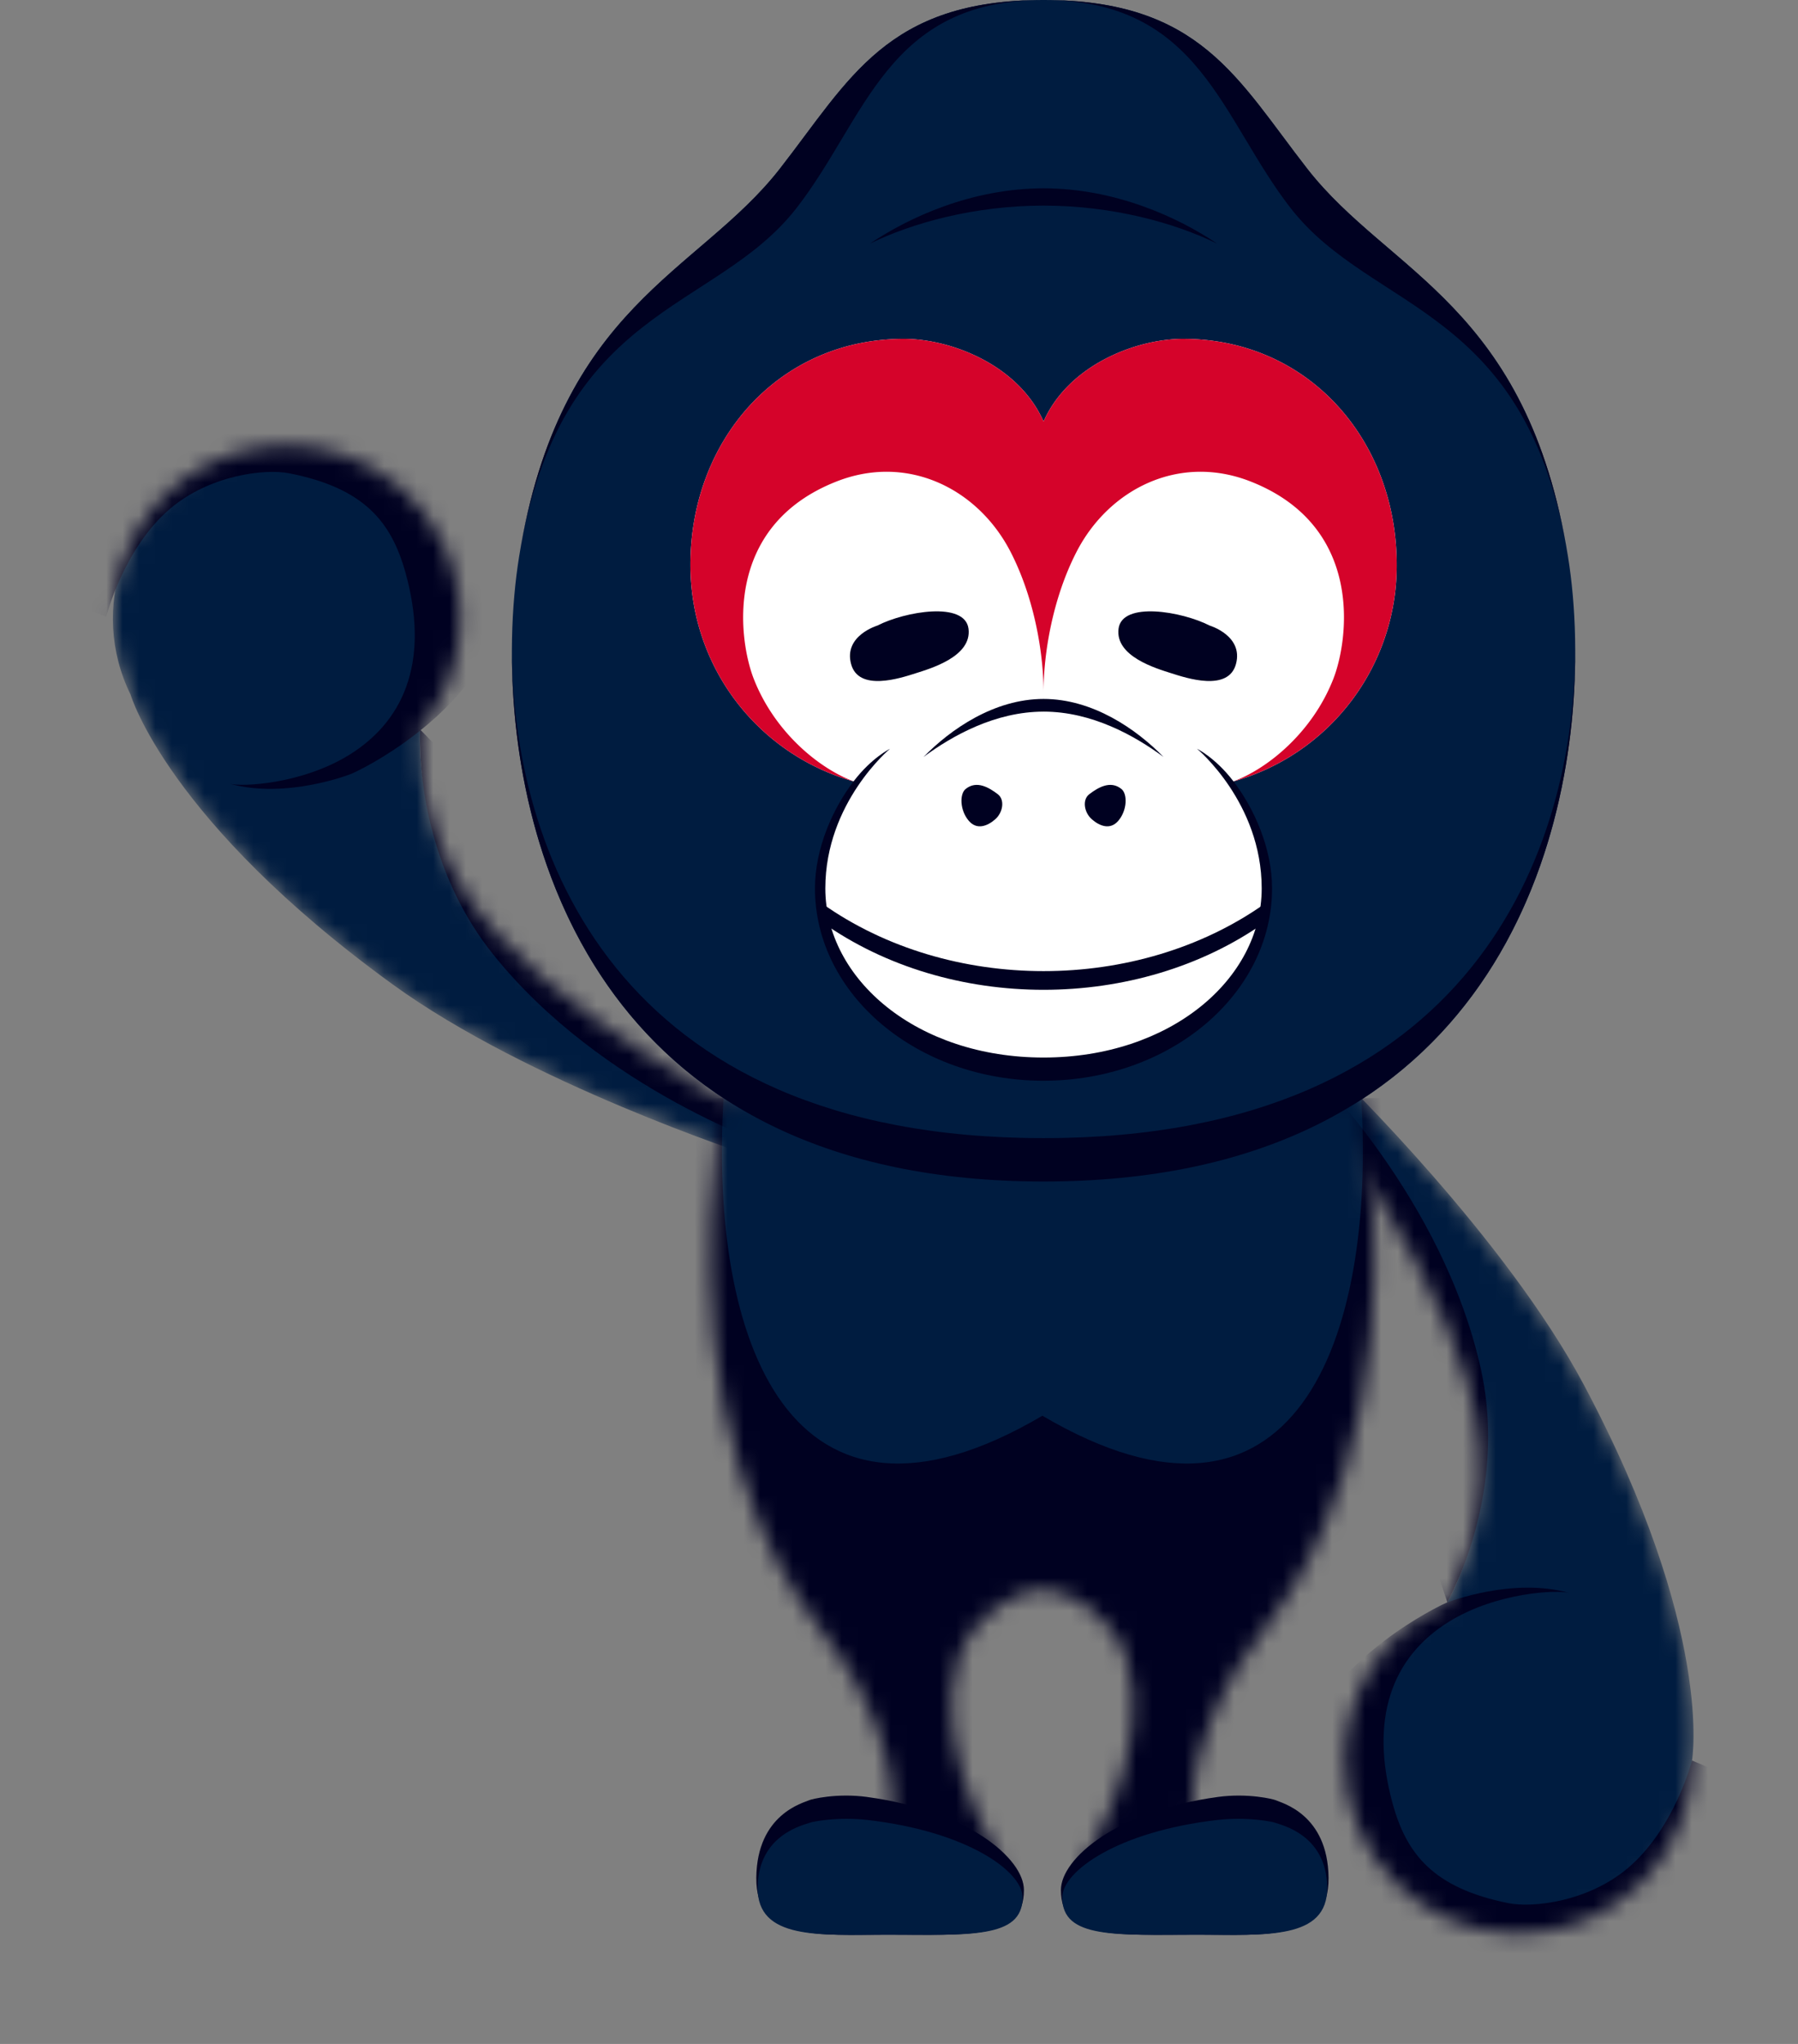
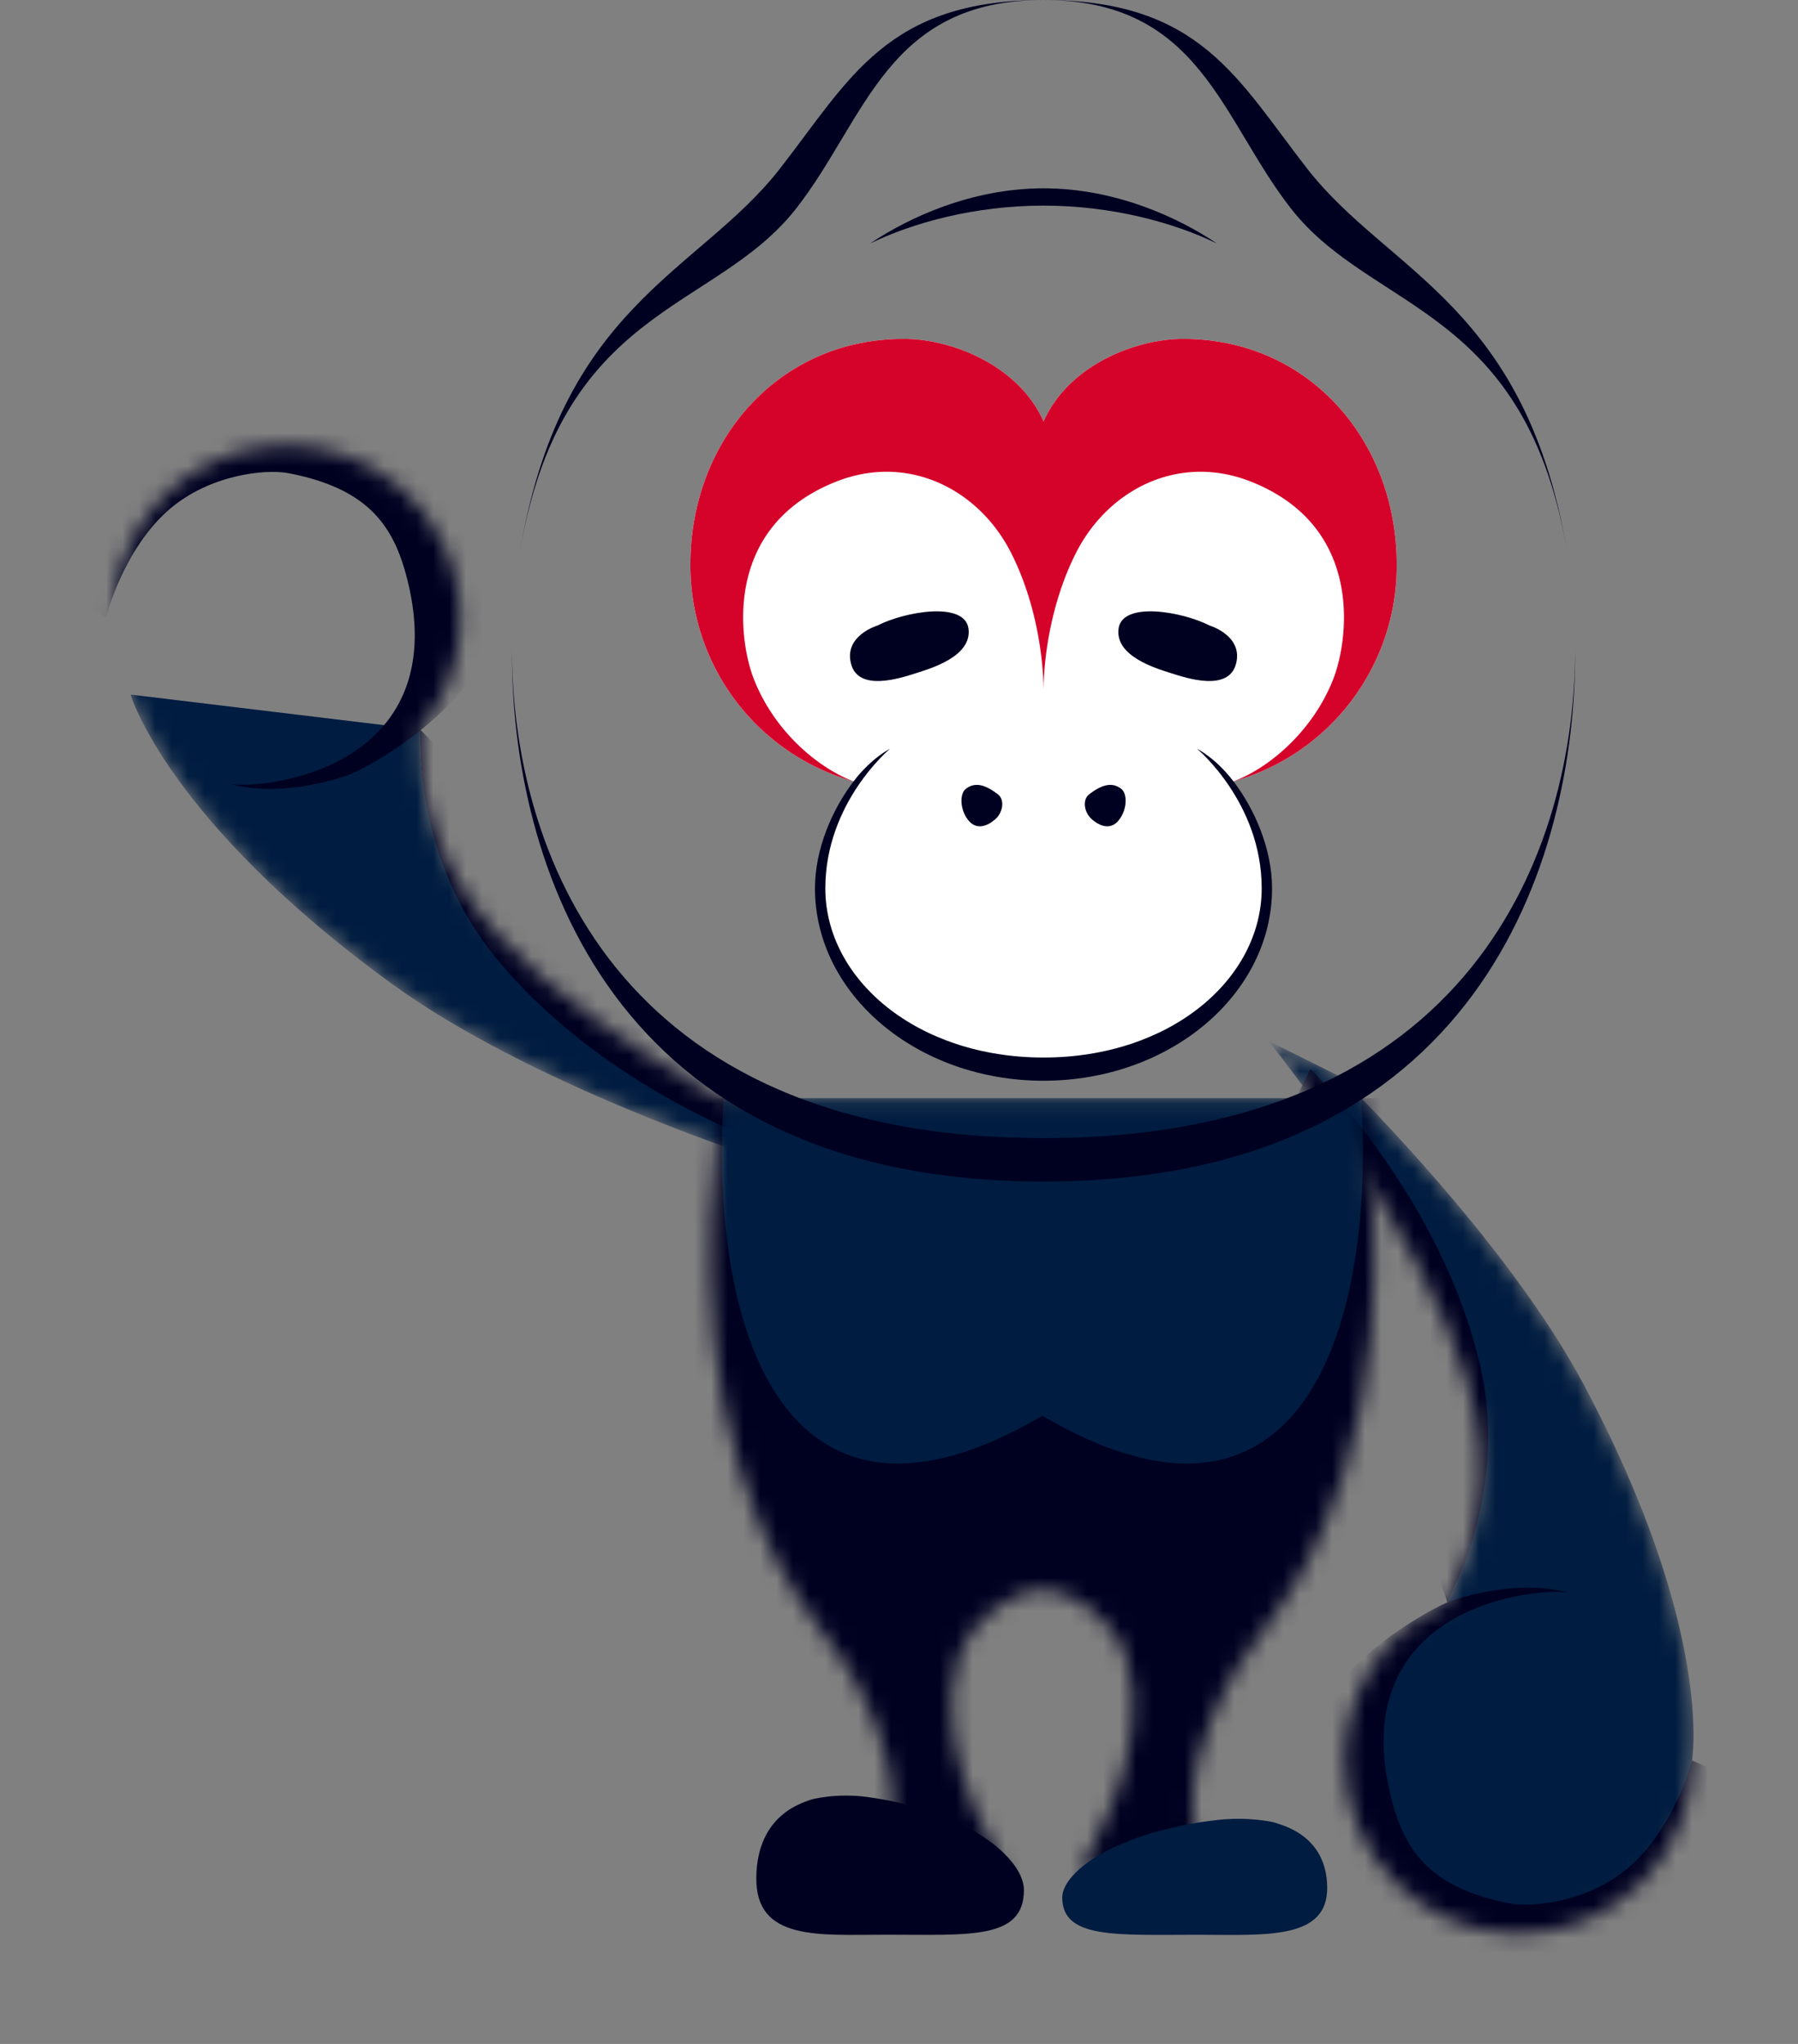
<svg xmlns="http://www.w3.org/2000/svg" width="110" height="125" fill="none">
  <rect width="100%" height="100%" fill="#808080" stroke="none" />
  <mask id="a" width="45" height="44" x="6" y="27" maskUnits="userSpaceOnUse" style="mask-type:luminance">
    <path fill="#fff" d="M25.695 44.613c-.09 3.519.779 8.163 4.704 12.494 6.56 7.24 20.273 13.566 20.273 13.566l-4.897-.044s-13.444-4.403-21.742-10.42C10.238 50.205 7.988 42.479 7.988 42.479c-2.578-5.258-.391-11.603 4.883-14.173 5.275-2.57 11.64-.39 14.218 4.868 1.899 3.873 1.206 8.33-1.394 11.44v-.001" />
  </mask>
  <g mask="url(#a)">
-     <path fill="#001C40" d="M25.695 44.613c-.09 3.519.779 8.163 4.704 12.494 6.56 7.24 20.273 13.566 20.273 13.566l-4.897-.044s-13.444-4.403-21.742-10.42C10.238 50.205 7.988 42.479 7.988 42.479c-2.578-5.258-.391-11.603 4.883-14.173 5.275-2.57 11.64-.39 14.218 4.868 1.899 3.873 1.206 8.33-1.394 11.44v-.001" />
+     <path fill="#001C40" d="M25.695 44.613c-.09 3.519.779 8.163 4.704 12.494 6.56 7.24 20.273 13.566 20.273 13.566l-4.897-.044s-13.444-4.403-21.742-10.42C10.238 50.205 7.988 42.479 7.988 42.479v-.001" />
    <path fill="#000121" d="M47.586 70.257s-10.753-3.529-17.452-11.935c-3.642-4.57-4.526-10.19-4.436-13.71l21.917 22.29-.03 3.355" />
    <path fill="#000121" d="M17.402 20.336c25.414 14.503 7.806 25.312 4.108 26.984 0 0-3.964 1.581-7.463.609.75.208 4.446.02 7.33-1.77 3.6-2.236 4.831-6.067 3.438-11.11-.859-3.105-2.504-5.196-7.114-6.102-1.518-.299-4.885.115-7.296 2.166-2.86 2.435-3.908 6.608-3.908 6.608L0 35.01l17.402-14.675" />
  </g>
  <mask id="b" width="27" height="56" x="77" y="63" maskUnits="userSpaceOnUse" style="mask-type:luminance">
    <path fill="#fff" d="M88.548 97.997c1.631-3.122 2.895-7.675 1.277-13.284-2.706-9.375-12.24-21.062-12.24-21.062l4.381 2.184s10.14 9.84 14.945 18.878c7.987 15.026 6.606 22.952 6.606 22.952 0 5.853-4.759 10.597-10.63 10.597-5.87 0-10.63-4.744-10.63-10.597 0-4.31 2.586-8.012 6.292-9.667" />
  </mask>
  <g mask="url(#b)">
    <path fill="#001C40" d="M88.548 97.997c1.631-3.122 2.895-7.675 1.277-13.284-2.706-9.375-12.24-21.062-12.24-21.062l4.381 2.184s10.14 9.84 14.945 18.878c7.987 15.026 6.606 22.952 6.606 22.952 0 5.853-4.759 10.597-10.63 10.597-5.87 0-10.63-4.744-10.63-10.597 0-4.31 2.586-8.012 6.292-9.667" />
    <path fill="#000121" d="M80.18 65.377s8.106 7.876 10.422 18.361c1.26 5.7-.421 11.137-2.052 14.26l-9.874-29.62 1.503-3.001" />
    <path fill="#000121" d="M92.534 125c-25.348-14.618-7.691-25.347-3.985-27.002 0 0 3.97-1.563 7.465-.575-.748-.211-4.445-.04-7.338 1.737-3.61 2.219-4.859 6.045-3.488 11.094.844 3.109 2.48 5.207 7.086 6.135 1.516.305 4.886-.093 7.306-2.134 2.871-2.422 3.938-6.589 3.938-6.589l6.485 2.739L92.534 125" />
  </g>
  <mask id="c" width="42" height="48" x="43" y="67" maskUnits="userSpaceOnUse" style="mask-type:luminance">
    <path fill="#fff" d="M83.283 67.16s2.392 12.16-1.029 22.815c-2.972 9.258-5.715 9.144-8.205 15.36-2.248 5.608-.31 8.327-.31 8.327l-7.821.904s4.792-7.3 3.02-13.041c-.87-2.822-3.675-4.33-5.163-4.33-1.49 0-4.293 1.508-5.164 4.33-1.772 5.741 3.02 13.041 3.02 13.041l-7.82-.904s1.937-2.719-.31-8.327c-2.49-6.216-5.234-6.102-8.206-15.36-3.42-10.655-1.029-22.816-1.029-22.816h39.017" />
  </mask>
  <g mask="url(#c)">
    <path fill="#001C40" d="M83.283 67.16s2.392 12.16-1.029 22.815c-2.972 9.258-5.715 9.144-8.205 15.36-2.248 5.608-.31 8.327-.31 8.327l-7.821.904s4.792-7.3 3.02-13.041c-.87-2.822-3.675-4.33-5.163-4.33-1.49 0-4.293 1.508-5.164 4.33-1.772 5.741 3.02 13.041 3.02 13.041l-7.82-.904s1.937-2.719-.31-8.327c-2.49-6.216-5.234-6.102-8.206-15.36-3.42-10.655-1.029-22.816-1.029-22.816h39.017" />
    <path fill="#000121" d="M63.773 119.166h25.034l.078-52.004-5.604-.003c.884 14.747-4.01 28.537-19.508 19.422-15.498 9.115-20.392-4.675-19.509-19.422l-5.604.003.079 52.004h25.034" />
  </g>
-   <path fill="#000121" d="M74.493 109.897c1.888-.256 3.421.14 3.528.189.369.171 3.217.849 3.258 4.747.041 3.898-3.857 3.488-7.981 3.488-5.052 0-8.392.317-8.392-2.733 0-1.93 3.447-4.856 9.587-5.69v-.001" />
  <path fill="#001C40" d="M74.479 111.304c1.869-.214 3.386.116 3.492.157.365.143 3.185.707 3.226 3.956.04 3.248-3.818 2.907-7.901 2.907-5.002 0-8.308.263-8.308-2.278 0-1.608 3.413-4.046 9.49-4.742" />
  <path fill="#000121" d="M53.056 109.897c-1.888-.256-3.421.14-3.528.189-.369.171-3.217.849-3.258 4.747-.041 3.898 3.857 3.488 7.981 3.488 5.053 0 8.392.317 8.392-2.733 0-1.93-3.447-4.856-9.587-5.69v-.001" />
-   <path fill="#001C40" d="M53.07 111.304c-1.87-.214-3.387.116-3.492.157-.366.143-3.185.707-3.226 3.956-.04 3.248 3.818 2.907 7.9 2.907 5.002 0 8.308.263 8.308-2.278 0-1.608-3.412-4.046-9.49-4.742M63.844 72.257c30.878 0 33.987-26.43 32.086-38.21-2.485-15.39-10.943-17.31-15.944-23.716C75.694 4.833 73.439 0 63.844 0c-9.596 0-11.85 4.833-16.142 10.33-5.001 6.407-13.46 8.327-15.944 23.717-1.901 11.78 1.208 38.21 32.086 38.21Z" />
  <path fill="#000121" d="M78.974 12.745c5 6.406 14.471 5.912 16.955 21.302-2.484-15.39-10.942-17.31-15.943-23.716C75.695 4.833 73.44 0 63.844 0c9.596 0 10.838 7.248 15.13 12.745M48.714 12.745c-5.001 6.406-14.472 5.912-16.956 21.302 2.484-15.39 10.942-17.31 15.944-23.716C51.993 4.833 54.248 0 63.844 0c-9.596 0-10.84 7.248-15.13 12.745M63.843 69.604c-26.427 0-32.513-17.858-32.526-29.914-.062 12.965 5.934 32.567 32.526 32.567 26.593 0 32.589-19.602 32.527-32.568-.014 12.057-6.1 29.915-32.527 29.915M63.844 12.575c4.243 0 8.039 1.065 10.613 2.32-2.4-1.619-6.253-3.378-10.613-3.378-4.36 0-8.214 1.76-10.614 3.377 2.574-1.255 6.37-2.319 10.614-2.319" />
  <path fill="#fff" d="M85.45 34.542c0-7.632-5.406-13.818-13.062-13.818-2.868 0-7.001 1.578-8.544 5.05-1.543-3.472-5.676-5.05-8.544-5.05-7.656 0-13.062 6.186-13.062 13.818 0 6.33 4.191 11.62 10.018 13.255l.175-.069c-1.542 1.88-2.449 4.156-2.449 6.614 0 6.442 6.206 11.664 13.862 11.664 7.655 0 13.862-5.222 13.862-11.664 0-2.457-.907-4.734-2.449-6.614l.175.069A13.703 13.703 0 0 0 85.45 34.542" />
  <path fill="#D5032A" d="M72.388 20.724c-2.868 0-7.001 1.578-8.544 5.05-1.543-3.472-5.676-5.05-8.544-5.05-7.656 0-13.062 6.186-13.062 13.818 0 6.33 4.191 11.62 10.018 13.255-2.146-.786-4.873-3.031-6.142-6.282-.92-2.358-1.916-9.323 5.06-12.067 4.36-1.716 8.664.439 10.652 4.303 1.48 2.877 2.017 6.265 2.017 8.562 0-2.297.538-5.685 2.018-8.562 1.989-3.864 6.292-6.019 10.653-4.303 6.976 2.744 5.98 9.709 5.06 12.066-1.27 3.252-3.997 5.497-6.143 6.282A13.703 13.703 0 0 0 85.45 34.543c0-7.632-5.406-13.818-13.061-13.818" />
-   <path fill="#fff" d="M63.842 66.007c7.656 0 13.862-5.223 13.862-11.665 0-6.442-6.206-11.664-13.862-11.664-7.655 0-13.861 5.222-13.861 11.664 0 6.442 6.206 11.665 13.861 11.665" />
-   <path fill="#000121" d="M77.387 56.404c-7.773 5.506-19.313 5.506-27.086 0v-1.143c7.773 5.506 19.313 5.506 27.086 0v1.143M63.843 43.52c2.934 0 5.558 1.454 7.338 2.772-1.659-1.7-4.323-3.547-7.338-3.547-3.015 0-5.68 1.848-7.34 3.547 1.78-1.318 4.405-2.771 7.34-2.771" />
  <path fill="#000121" d="M63.841 66.094c7.722 0 13.982-5.268 13.982-11.766 0-2.432-1.082-4.879-2.38-6.567-1.095-1.424-2.207-1.967-2.207-1.967s3.953 3.285 3.953 8.534c0 5.581-5.626 10.347-13.348 10.347S50.493 59.91 50.493 54.329c0-5.25 3.953-8.534 3.953-8.534s-1.112.543-2.207 1.968c-1.298 1.687-2.38 4.134-2.38 6.566 0 6.498 6.26 11.766 13.982 11.766M53.68 38.257s-2.07.615-1.614 2.342c.455 1.728 3.032.87 3.95.578.918-.293 3.45-1.025 3.237-2.723-.213-1.698-3.891-1.061-5.573-.197" />
  <path fill="#000121" d="M59.076 48.252c-.374.303-.36 1.298.194 1.947.496.58 1.15.318 1.62-.097.471-.414.597-1.194.153-1.532-.527-.4-1.29-.868-1.967-.318M74.004 38.257s2.07.615 1.614 2.342c-.455 1.728-3.032.87-3.95.578-.918-.293-3.45-1.025-3.237-2.723.213-1.698 3.891-1.061 5.573-.197M68.609 48.252c.374.303.36 1.298-.194 1.947-.496.58-1.15.318-1.62-.097-.471-.414-.597-1.194-.153-1.532.526-.4 1.29-.868 1.967-.318" />
</svg>